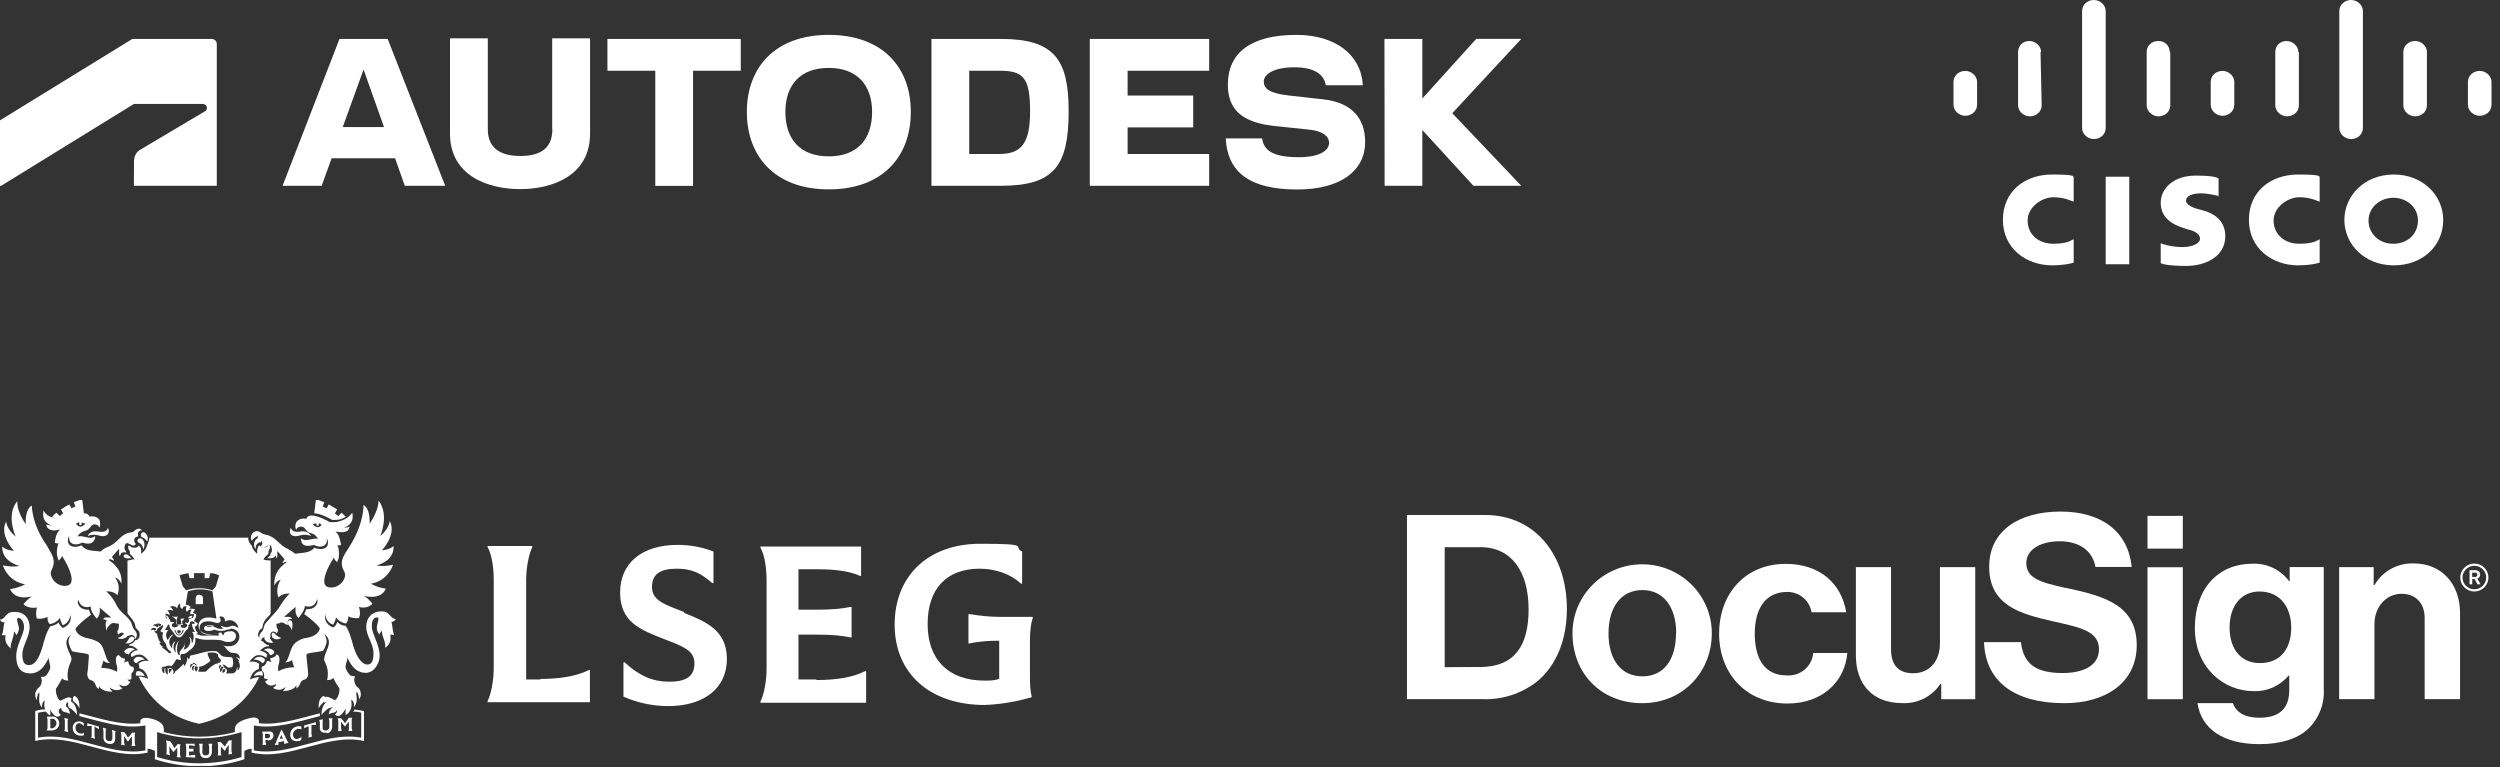
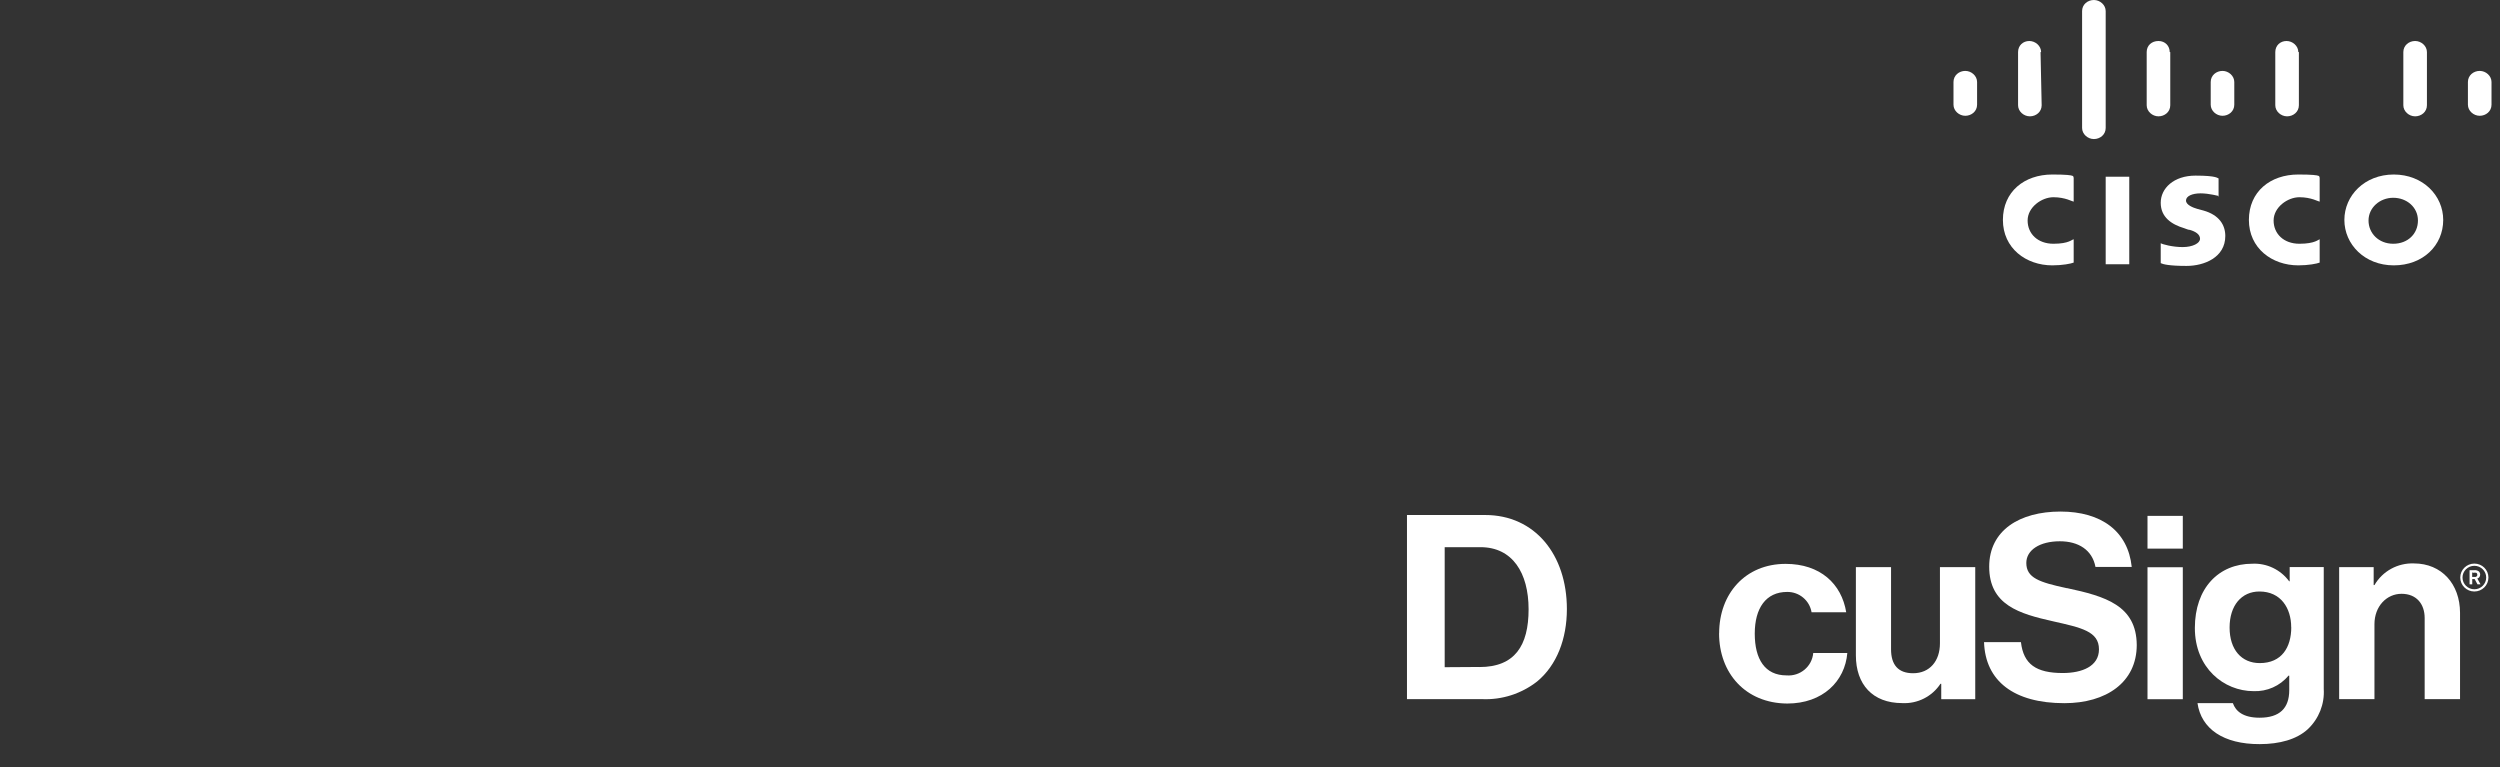
<svg xmlns="http://www.w3.org/2000/svg" width="215" height="66" viewBox="0 0 215 66" fill="none">
  <rect x="0" y="0" width="215" height="66" fill="#333333" stroke="none" />
  <g clip-path="url(#clip0_4964_662)">
-     <path d="M71.272 3C66.632 3 64.229 5.825 64.229 9.629C64.229 13.433 66.632 16.286 71.272 16.286C75.926 16.286 78.329 13.447 78.329 9.629C78.339 5.825 75.926 3 71.272 3ZM111.492 3C107.567 3 105.595 4.543 105.595 7.278C105.595 9.501 106.905 10.545 109.611 10.835L112.624 11.153C113.771 11.281 114.299 11.718 114.299 12.288C114.299 12.934 113.531 13.518 111.684 13.518C109.549 13.518 108.685 12.982 108.541 11.903H105.413C105.557 14.81 107.467 16.296 111.569 16.296C115.311 16.296 117.403 14.667 117.403 12.222C117.403 10.09 116.165 8.807 113.819 8.546L110.854 8.214C109.122 8.024 108.685 7.597 108.685 7.017C108.685 6.371 109.573 5.787 111.315 5.787C113.056 5.787 113.862 6.405 114.02 7.331H117.206C117.048 4.657 114.788 3 111.487 3L111.492 3ZM38.699 3.299V11.481C38.699 15.128 41.986 16.263 44.74 16.263C47.494 16.263 50.747 15.123 50.747 11.481V3.299H47.489V11.111H47.503C47.503 12.754 46.486 13.414 44.745 13.414C43.003 13.414 41.952 12.72 41.952 11.111V3.299H38.694H38.699ZM11.385 3.347L0 10.351V15.978H0.101L11.52 8.94H17.445C17.627 8.94 17.795 9.083 17.795 9.287C17.795 9.453 17.718 9.52 17.627 9.572L12.019 12.901C11.654 13.119 11.524 13.546 11.524 13.874L11.515 15.978H18.644V3.784C18.644 3.551 18.462 3.347 18.189 3.347H11.39H11.385ZM29.195 3.347L24.301 15.978H27.664L28.518 13.613H33.978L34.813 15.978H38.287L33.34 3.347H29.195ZM52.239 3.347V6.082H56.355V15.982H59.603V6.082H63.706V3.347H52.244H52.239ZM80.105 3.347V15.978H86.068C90.641 15.978 91.903 14.292 91.903 9.567C91.903 5.132 90.693 3.347 86.068 3.347H80.105ZM93.721 3.347V15.978H103.988V13.243H96.974V10.954H102.616V8.214H96.974V6.082H103.988V3.347H93.721ZM119.063 3.347L119.077 15.978H122.321V11.182L126.716 15.978H130.832L124.897 9.738L130.832 3.342H126.96L122.321 8.47V3.347H119.063ZM71.272 5.84C73.7 5.84 75 7.307 75 9.629C75.004 12.003 73.7 13.447 71.272 13.447C68.844 13.447 67.544 11.994 67.544 9.629C67.544 7.264 68.868 5.84 71.272 5.84ZM31.267 5.977L33.023 10.925H29.478L31.267 5.977ZM83.353 6.082H85.939C87.978 6.082 88.587 6.633 88.587 9.567C88.587 12.25 87.901 13.243 85.939 13.243H83.353V6.082Z" fill="white" />
-   </g>
+     </g>
  <g clip-path="url(#clip1_4964_662)">
    <path d="M121 44.291H127.729C131.996 44.291 134.752 47.7 134.752 52.379C134.752 54.953 133.877 57.212 132.196 58.604C130.853 59.656 129.172 60.2 127.46 60.126H121V44.291ZM127.235 57.366C130.272 57.366 131.459 55.528 131.459 52.397C131.459 49.266 130.072 47.057 127.323 47.057H124.243V57.379L127.235 57.36V57.366Z" fill="white" />
-     <path d="M135.233 54.464C135.233 51.184 137.913 48.53 141.224 48.53C144.536 48.53 147.216 51.184 147.216 54.464C147.216 57.744 144.78 60.473 141.224 60.473C137.669 60.473 135.233 57.88 135.233 54.464ZM144.155 54.464C144.155 52.255 143.099 50.745 141.243 50.745C139.388 50.745 138.332 52.255 138.332 54.464C138.332 56.673 139.363 58.165 141.243 58.165C143.124 58.165 144.136 56.686 144.136 54.464H144.155Z" fill="white" />
    <path d="M147.847 54.464C147.847 51.073 150.084 48.493 153.564 48.493C156.532 48.493 158.375 50.2 158.775 52.657H155.795C155.626 51.636 154.732 50.894 153.695 50.906C151.865 50.906 150.909 52.304 150.909 54.495C150.909 56.686 151.783 58.084 153.639 58.084C154.814 58.177 155.838 57.317 155.938 56.16H158.869C158.669 58.579 156.769 60.504 153.702 60.504C150.103 60.479 147.841 57.88 147.841 54.47L147.847 54.464Z" fill="white" />
    <path d="M166.947 60.132V58.808H166.878C166.16 59.903 164.904 60.535 163.592 60.467C161.037 60.467 159.606 58.851 159.606 56.364V48.771H162.63V55.838C162.63 57.168 163.236 57.898 164.529 57.898C165.96 57.898 166.835 56.84 166.835 55.33V48.771H169.871V60.132H166.947Z" fill="white" />
    <path d="M184.685 44.365H187.721V47.181H184.685V44.365ZM184.685 48.783H187.721V60.132H184.685V48.783Z" fill="white" />
    <path d="M188.99 60.467H192.026C192.27 61.172 192.92 61.723 194.325 61.723C196.05 61.723 196.875 60.906 196.875 59.353V58.109H196.806C196.075 58.994 194.963 59.483 193.813 59.439C191.258 59.439 188.758 57.447 188.758 54.012C188.758 50.578 190.802 48.48 193.694 48.48C194.938 48.418 196.131 48.988 196.868 49.99H196.912V48.765H199.842V59.254C199.923 60.547 199.424 61.809 198.474 62.707C197.518 63.592 196.037 63.994 194.338 63.994C191.214 64.006 189.296 62.676 188.983 60.46L188.99 60.467ZM197.043 53.95C197.043 52.292 196.144 50.869 194.313 50.869C192.77 50.869 191.745 52.069 191.745 53.969C191.745 55.869 192.77 57.026 194.338 57.026C196.237 57.026 197.049 55.658 197.049 53.944L197.043 53.95Z" fill="white" />
    <path d="M204.135 50.318H204.203C204.897 49.117 206.209 48.4 207.602 48.455C209.976 48.455 211.563 50.225 211.563 52.707V60.126H208.521V53.152C208.521 51.933 207.808 51.067 206.534 51.067C205.259 51.067 204.203 52.131 204.203 53.684V60.126H201.167V48.771H204.135V50.324V50.318Z" fill="white" />
    <path d="M177.75 50.584C175.382 50.077 174.263 49.699 174.263 48.412C174.263 47.311 175.407 46.55 177.15 46.55C178.743 46.55 179.936 47.292 180.211 48.759H183.329C183.01 45.683 180.711 43.994 177.2 43.994C173.689 43.994 171.071 45.609 171.071 48.734C171.071 52.044 173.689 52.787 176.556 53.431C178.993 53.981 180.511 54.291 180.511 55.844C180.511 57.304 179.055 57.88 177.4 57.88C175.119 57.88 174.02 57.131 173.801 55.225H170.627C170.74 58.573 173.201 60.473 177.537 60.473C181.136 60.473 183.76 58.678 183.76 55.467C183.735 52.063 181.049 51.283 177.762 50.578L177.75 50.584Z" fill="white" />
    <path d="M212.794 50.869C212.126 50.869 211.582 50.33 211.582 49.668C211.582 49.006 212.126 48.468 212.794 48.468C213.463 48.468 214.006 49.006 214.006 49.668C214.006 50.33 213.463 50.869 212.794 50.869ZM212.794 48.66C212.232 48.66 211.776 49.111 211.776 49.668C211.776 50.225 212.232 50.677 212.794 50.677C213.356 50.677 213.813 50.225 213.813 49.668C213.813 49.111 213.356 48.66 212.794 48.66Z" fill="white" />
    <path d="M212.382 49.037H212.769C212.907 49.019 213.038 49.049 213.157 49.124C213.25 49.198 213.3 49.309 213.294 49.421C213.294 49.575 213.2 49.712 213.05 49.755L213.325 50.25H213.063L212.819 49.798H212.613V50.25H212.382V49.031V49.037ZM212.607 49.235V49.619H212.838C212.944 49.631 213.038 49.557 213.05 49.452C213.05 49.446 213.05 49.433 213.05 49.427C213.05 49.359 213.019 49.291 212.957 49.26C212.875 49.241 212.794 49.241 212.713 49.26L212.607 49.229V49.235Z" fill="white" />
  </g>
  <g clip-path="url(#clip2_4964_662)">
-     <path d="M88.576 54.958V58.103C88.576 58.675 88.576 59.294 88.721 59.866V59.961C87.422 60.342 86.028 60.58 84.681 60.628C79.969 60.628 76.939 57.912 76.939 53.72C76.939 49.527 79.825 46.764 84.297 46.764C88.769 46.764 87.038 47.002 87.903 47.431V50.194H87.807C86.942 49.384 85.643 48.908 84.249 48.908C81.412 48.908 79.776 50.623 79.776 53.672C79.776 56.721 81.556 58.532 84.681 58.532C85.114 58.532 85.499 58.532 85.932 58.389V55.101C85.066 55.101 84.201 55.149 83.383 55.34H83.287V52.814H83.383C84.249 52.957 85.162 53.053 86.076 53.053H88.817V53.148C88.673 53.529 88.576 54.244 88.576 55.054V54.958ZM70.207 58.436H68.668V54.577H70.207C71.65 54.577 72.419 54.672 73.141 54.816H73.237V52.195H73.141C72.419 52.338 71.65 52.433 70.207 52.433H68.668V48.955H70.255C71.938 48.955 73.141 49.146 73.958 49.527H74.054V47.002H65.398V47.097C65.735 47.669 65.927 48.765 65.927 49.956V57.483C65.927 58.627 65.687 59.77 65.398 60.342V60.437H74.487V57.722H74.391C73.381 58.246 71.938 58.484 70.207 58.484V58.436ZM58.811 52.624C57.079 51.957 56.07 51.623 56.07 50.48C56.07 49.336 56.839 48.908 58.185 48.908C59.532 48.908 60.253 49.289 61.263 50.146H61.359V47.431C60.397 47.05 59.34 46.859 58.282 46.859C55.204 46.859 53.329 48.431 53.329 50.956C53.329 53.481 55.06 54.148 56.983 54.911C58.714 55.578 59.724 55.911 59.724 57.055C59.724 58.198 58.955 58.627 57.56 58.627C56.166 58.627 55.012 58.151 53.713 56.959H53.617V59.913C54.819 60.437 56.118 60.723 57.464 60.723C60.59 60.723 62.513 59.151 62.513 56.674C62.513 54.244 60.782 53.481 58.859 52.719L58.811 52.624ZM46.5 58.436H45.25V49.908C45.25 48.765 45.49 47.621 45.779 47.05V46.954H41.932V47.05C42.269 47.621 42.461 48.717 42.461 49.908V57.436C42.461 58.579 42.221 59.723 41.932 60.294V60.39H50.732V57.626H50.636C49.578 58.151 48.183 58.389 46.452 58.389L46.5 58.436ZM3.991 62.82H4.424C4.809 62.82 5.097 62.581 5.097 62.2C5.097 61.914 4.857 61.629 4.568 61.629C4.376 61.629 4.232 61.629 4.039 61.629C4.039 61.724 4.087 61.819 4.087 61.867V62.534C4.087 62.629 4.087 62.677 4.039 62.772L3.991 62.82ZM4.28 61.819C4.376 61.819 4.424 61.819 4.52 61.819C4.713 61.819 4.857 62.01 4.857 62.2C4.857 62.391 4.713 62.581 4.52 62.629C4.52 62.629 4.52 62.629 4.472 62.629H4.328V61.819H4.28ZM5.867 61.819C5.77 61.819 5.626 61.772 5.53 61.724C5.53 61.819 5.578 61.914 5.578 61.962V62.629C5.578 62.724 5.578 62.772 5.53 62.867C5.626 62.915 5.77 62.915 5.867 62.962C5.867 62.867 5.819 62.772 5.819 62.724V62.057C5.819 61.962 5.819 61.914 5.867 61.819ZM6.925 62.248C7.021 62.248 7.117 62.343 7.213 62.438V62.2C7.165 62.153 7.069 62.105 6.973 62.057C6.588 61.962 6.251 62.2 6.251 62.581C6.251 62.915 6.444 63.201 6.78 63.248C6.925 63.296 7.069 63.248 7.213 63.248V63.01C7.117 63.105 6.973 63.105 6.828 63.058C6.636 63.01 6.492 62.82 6.492 62.581C6.492 62.295 6.684 62.153 6.925 62.2V62.248ZM8.223 62.581C8.319 62.581 8.415 62.629 8.511 62.724V62.486C8.175 62.391 7.838 62.295 7.502 62.2V62.438C7.598 62.438 7.694 62.438 7.79 62.438H7.886V63.201C7.886 63.296 7.886 63.344 7.838 63.439L8.175 63.534C8.175 63.439 8.127 63.344 8.127 63.248V62.486H8.223V62.581ZM9.185 62.677C9.088 62.677 8.944 62.581 8.848 62.581C8.848 62.677 8.896 62.772 8.896 62.867V63.439C8.896 63.677 9.04 63.915 9.329 63.963C9.666 64.058 9.906 63.868 9.906 63.534V63.105C9.906 63.01 9.906 62.962 9.954 62.867C9.858 62.867 9.762 62.82 9.617 62.772C9.617 62.867 9.666 62.962 9.666 63.01V63.487C9.666 63.677 9.569 63.773 9.329 63.725C9.185 63.725 9.088 63.582 9.088 63.439V62.915C9.088 62.82 9.088 62.772 9.137 62.677H9.185ZM10.387 64.058C10.483 64.058 10.627 64.058 10.723 64.106C10.723 64.011 10.675 63.915 10.675 63.868V63.296C10.771 63.439 10.868 63.63 11.012 63.773C11.108 63.63 11.204 63.487 11.349 63.344V63.915C11.349 64.011 11.349 64.058 11.3 64.154H11.637C11.637 64.058 11.589 63.963 11.589 63.915V63.248C11.589 63.153 11.589 63.105 11.637 63.01C11.541 63.01 11.445 63.01 11.349 63.01C11.252 63.153 11.156 63.296 11.012 63.439C10.916 63.296 10.82 63.105 10.675 62.962C10.579 62.962 10.483 62.962 10.387 62.962C10.387 63.058 10.435 63.153 10.435 63.201V63.868C10.435 63.963 10.435 64.011 10.387 64.106V64.058ZM23.034 63.677C23.322 63.677 23.515 63.487 23.515 63.248C23.515 63.01 23.37 62.867 23.034 62.915H22.553C22.553 63.01 22.601 63.105 22.601 63.153V63.82C22.601 63.915 22.601 63.963 22.553 64.058C22.649 64.058 22.793 64.058 22.89 64.058C22.89 63.963 22.841 63.868 22.841 63.82V63.63H23.034V63.677ZM22.793 63.105H22.986C23.13 63.105 23.226 63.153 23.226 63.296C23.226 63.439 23.13 63.487 23.034 63.487H22.793V63.105ZM24.428 63.963C24.573 63.963 24.669 63.915 24.813 63.868C24.765 63.773 24.669 63.725 24.669 63.63C24.524 63.344 24.38 63.058 24.236 62.772H24.188C24.044 63.105 23.899 63.439 23.755 63.773C23.755 63.868 23.659 63.963 23.611 64.058C23.707 64.058 23.851 64.058 23.947 64.058C23.947 63.963 23.947 63.868 23.947 63.82C24.092 63.82 24.284 63.773 24.428 63.725C24.428 63.82 24.428 63.868 24.428 63.963ZM24.044 63.582L24.188 63.201L24.332 63.534H23.995L24.044 63.582ZM25.534 62.677C25.678 62.677 25.823 62.677 25.919 62.724V62.486C25.775 62.438 25.63 62.438 25.486 62.486C25.15 62.581 24.957 62.867 24.957 63.201C24.957 63.582 25.246 63.82 25.678 63.725C25.775 63.725 25.871 63.677 25.919 63.582V63.344C25.871 63.439 25.727 63.487 25.63 63.534C25.39 63.63 25.198 63.439 25.198 63.153C25.198 62.962 25.342 62.772 25.534 62.724V62.677ZM26.881 62.343C26.977 62.343 27.073 62.343 27.169 62.343V62.105C26.833 62.2 26.496 62.295 26.159 62.391V62.629C26.256 62.581 26.352 62.534 26.448 62.486H26.544V63.201C26.544 63.296 26.544 63.391 26.496 63.439L26.833 63.344C26.833 63.248 26.785 63.201 26.785 63.105V62.343H26.881ZM28.131 63.058C28.371 63.058 28.564 62.772 28.564 62.534V62.01C28.564 61.914 28.564 61.819 28.612 61.772C28.516 61.772 28.371 61.772 28.275 61.772C28.275 61.867 28.323 61.914 28.323 62.01V62.534C28.323 62.677 28.227 62.772 28.083 62.82C27.89 62.82 27.746 62.82 27.746 62.581V62.105C27.746 62.01 27.746 61.914 27.794 61.867L27.458 61.914C27.458 62.01 27.506 62.057 27.506 62.153V62.629C27.506 62.915 27.746 63.058 28.083 63.01L28.131 63.058ZM29.045 62.867C29.141 62.867 29.237 62.867 29.381 62.867C29.381 62.772 29.333 62.677 29.333 62.629V62.057C29.429 62.2 29.526 62.343 29.67 62.486C29.766 62.343 29.862 62.2 30.006 62.057V62.629C30.006 62.724 30.006 62.772 29.958 62.867H30.295C30.295 62.772 30.247 62.677 30.247 62.629V61.962C30.247 61.867 30.247 61.819 30.295 61.724C30.199 61.724 30.102 61.724 30.006 61.724C29.91 61.867 29.814 62.01 29.67 62.2C29.574 62.057 29.477 61.914 29.333 61.772C29.237 61.772 29.141 61.772 29.045 61.772C29.045 61.867 29.093 61.914 29.093 62.01V62.677C29.093 62.772 29.093 62.867 29.045 62.915V62.867ZM14.955 64.249C14.859 64.058 14.763 63.915 14.618 63.725C14.522 63.725 14.426 63.725 14.282 63.677C14.282 63.773 14.33 63.868 14.33 63.963V64.63C14.33 64.725 14.33 64.773 14.282 64.868C14.378 64.868 14.474 64.916 14.618 64.964C14.618 64.868 14.57 64.773 14.57 64.725V64.154C14.667 64.344 14.763 64.487 14.907 64.678L15.244 64.297V64.868C15.244 64.964 15.244 65.011 15.195 65.106C15.292 65.106 15.436 65.154 15.532 65.154C15.532 65.059 15.484 64.964 15.484 64.916V64.249C15.484 64.154 15.484 64.106 15.532 64.011C15.436 64.011 15.34 64.011 15.292 63.963C15.195 64.106 15.099 64.249 14.955 64.344V64.249ZM16.446 64.964H16.253V64.63H16.398C16.494 64.63 16.542 64.63 16.638 64.63V64.392C16.542 64.392 16.494 64.392 16.398 64.392H16.253V64.106H16.446C16.542 64.106 16.638 64.106 16.734 64.201V63.963C16.494 63.963 16.205 63.963 15.965 63.963C15.965 64.058 16.013 64.154 16.013 64.201V64.868C16.013 64.964 16.013 65.011 15.965 65.106C16.253 65.106 16.494 65.154 16.782 65.154V64.916C16.686 64.916 16.542 64.964 16.446 64.916V64.964ZM17.215 64.773C17.215 65.059 17.407 65.202 17.696 65.202C17.985 65.202 18.177 65.011 18.225 64.725V64.201C18.225 64.106 18.225 64.058 18.273 63.963C18.177 63.963 18.033 63.963 17.936 63.963C17.936 64.058 17.985 64.154 17.985 64.201V64.725C17.985 64.868 17.888 64.964 17.696 64.964C17.504 64.964 17.407 64.868 17.407 64.725V64.201C17.407 64.106 17.407 64.058 17.456 63.963C17.359 63.963 17.215 63.963 17.119 63.963C17.119 64.058 17.167 64.154 17.167 64.201V64.725L17.215 64.773ZM19.043 65.011C19.043 64.964 18.994 64.868 18.994 64.773V64.201L19.331 64.582C19.427 64.392 19.523 64.249 19.668 64.058V64.63C19.668 64.725 19.668 64.821 19.619 64.868C19.716 64.868 19.86 64.868 19.956 64.821C19.956 64.725 19.908 64.678 19.908 64.582V63.915C19.908 63.82 19.908 63.725 19.956 63.677H19.668L19.331 64.201L18.994 63.82C18.898 63.82 18.802 63.82 18.706 63.82C18.706 63.915 18.754 64.011 18.754 64.058V64.725C18.754 64.821 18.754 64.868 18.706 64.964C18.802 64.964 18.946 64.964 19.043 64.964V65.011ZM30.343 61.2C30.583 61.2 30.824 61.2 31.064 61.295V63.439C27.987 62.867 24.909 65.106 21.832 64.535V62.391C23.707 62.724 25.63 62.057 27.506 61.581C27.506 61.486 27.506 61.438 27.506 61.343C25.775 61.772 23.995 62.391 22.264 62.2V62.01C22.264 61.772 21.976 61.581 21.255 61.819C20.726 61.962 20.197 62.248 20.197 62.677V62.962C18.177 63.487 16.061 63.487 14.089 62.962V62.677C14.089 62.248 13.609 61.962 13.08 61.819C12.358 61.629 12.07 61.819 12.07 62.01V62.2C10.339 62.391 8.56 61.772 6.828 61.343C6.828 61.438 6.828 61.486 6.828 61.581C8.704 62.057 10.627 62.724 12.503 62.391V64.535C9.425 65.106 6.348 62.867 3.27 63.439V61.295C3.51 61.247 3.751 61.2 3.991 61.2C3.943 61.152 3.895 61.057 3.847 61.009C3.558 61.009 3.318 61.057 3.029 61.152V63.725C6.251 62.962 9.473 65.44 12.695 64.725V64.392C12.935 64.392 13.128 64.487 13.32 64.582V65.297C15.821 66.107 18.514 66.107 21.014 65.297V64.582C21.206 64.487 21.399 64.392 21.639 64.392V64.725C24.861 65.488 28.083 63.01 31.305 63.725V61.152C31.016 61.104 30.776 61.057 30.487 61.009C30.487 61.104 30.391 61.152 30.343 61.247V61.2ZM20.774 65.106C18.417 65.821 15.869 65.821 13.512 65.106V62.962C15.869 63.677 18.417 63.677 20.774 62.962V65.106ZM29.766 44.477C29.622 44.334 29.526 44.239 29.381 44.096L29.093 44.382C28.997 44.286 28.9 44.239 28.804 44.143L28.997 43.81C28.756 43.667 28.516 43.524 28.275 43.381L28.083 43.714C27.987 43.667 27.89 43.619 27.746 43.572L27.89 43.19C27.65 43.095 27.41 43 27.169 42.952L27.025 44.143C27.554 44.143 28.419 44.62 28.564 44.715C29.093 44.715 29.285 44.715 29.766 44.429V44.477ZM23.178 54.816C23.082 54.72 22.938 54.672 22.841 54.72C22.505 54.958 23.082 55.435 23.515 55.244C23.37 55.149 23.226 54.958 23.178 54.768V54.816ZM22.505 57.007C22.601 57.102 22.745 56.912 22.793 56.769C22.793 56.674 22.697 56.626 22.697 56.626C22.601 56.531 22.457 56.483 22.312 56.483C22.12 56.483 21.928 56.578 21.832 56.721C22.072 56.721 22.36 56.816 22.553 57.007H22.505ZM22.553 58.103H22.601C22.601 57.96 22.601 57.722 22.457 57.722C22.168 57.722 21.928 57.912 21.832 58.151C22.072 58.055 22.312 58.055 22.553 58.103ZM23.563 56.15C23.611 56.102 23.563 56.007 23.563 56.007C23.466 55.864 23.274 55.768 23.082 55.768C22.938 55.768 22.793 55.816 22.697 55.911C22.938 55.959 23.13 56.102 23.226 56.34C23.226 56.34 23.226 56.34 23.274 56.34C23.37 56.34 23.466 56.245 23.563 56.197V56.15ZM27.65 61.486C27.794 61.295 28.131 60.962 28.275 60.914C28.419 60.866 28.516 60.247 28.275 60.294C27.602 60.485 27.65 61.486 27.65 61.486ZM28.275 61.438C28.419 61.343 28.564 61.295 28.708 61.295C29.141 61.152 29.093 60.676 28.66 60.819C28.419 60.914 28.275 61.2 28.275 61.486V61.438ZM27.89 60.342C28.035 60.294 27.987 59.77 27.794 59.866C27.314 60.104 27.41 60.914 27.41 60.914C27.506 60.676 27.698 60.485 27.89 60.342ZM24.861 53.815C25.15 54.053 25.053 54.387 25.102 54.148C25.102 54.148 25.246 53.529 25.053 53.386C24.813 53.196 24.621 53.577 24.861 53.815ZM23.37 54.768C23.563 55.006 23.899 55.054 24.188 54.863C23.995 54.816 23.803 54.672 23.659 54.53C23.563 54.387 23.466 54.387 23.418 54.434C23.322 54.482 23.37 54.72 23.418 54.768H23.37ZM25.823 45.715C25.102 45.858 25.005 45.382 25.005 45.382C25.005 45.382 24.717 46.001 25.294 46.097C25.678 46.192 26.063 45.811 26.736 46.097C26.736 46.097 26.544 45.573 25.823 45.715ZM23.274 54.768C23.13 54.339 23.563 54.148 23.803 54.482C23.851 54.387 23.899 54.291 23.899 54.196C23.899 54.148 23.899 54.053 23.803 54.005C23.803 53.767 23.707 53.72 23.803 53.624H23.995C24.044 53.529 24.284 53.481 24.476 53.624C24.621 53.72 24.669 53.767 24.765 53.72C24.669 53.434 24.813 53.148 25.102 53.243C25.102 53.196 25.102 53.1 24.861 53.053C24.861 53.053 24.476 53.053 24.428 53.053C24.428 53.053 25.294 52.29 25.438 52.195C25.438 52.195 25.294 52.814 25.678 53.148C25.678 53.148 26.063 52.672 26.159 52.386C26.256 52.1 26.207 52.1 26.207 52.1C26.256 52.147 27.073 52.386 27.265 51.528C27.41 51.766 27.217 52.433 26.352 52.386C26.304 52.529 26.207 52.672 26.159 52.814C26.736 53.196 27.458 53.863 27.506 54.053C27.506 54.053 27.458 54.672 26.352 54.863C26.111 54.863 25.63 55.054 25.342 55.34C24.909 55.768 24.861 56.769 24.524 56.959C24.524 56.959 24.765 57.007 25.102 56.769L25.294 57.388C24.813 57.388 24.38 57.483 23.947 57.722C23.899 57.579 23.899 57.388 23.947 57.198C24.044 56.959 24.14 56.292 23.755 56.292C23.755 56.435 23.418 56.626 23.274 56.578C23.274 56.578 23.178 56.721 23.37 56.959C23.37 56.959 23.13 56.816 22.938 56.864C22.938 57.007 22.745 57.341 22.553 57.293C22.553 57.293 22.409 57.483 22.601 57.769C22.649 57.769 22.697 57.865 22.697 57.912C22.697 58.008 22.745 58.151 22.697 58.294C22.697 58.294 22.793 58.436 23.034 58.389C23.034 58.484 22.89 58.579 22.793 58.579C22.793 58.579 23.034 59.246 23.755 58.818C23.755 58.961 23.611 59.103 23.466 59.151C23.803 59.389 24.284 59.389 24.573 59.056C24.524 59.199 24.428 59.342 24.332 59.437C24.332 59.437 25.294 59.437 25.486 58.913C25.486 59.008 25.486 59.103 25.486 59.199C25.63 59.103 25.727 59.008 25.775 58.865C25.871 58.579 26.015 58.484 26.207 58.436C26.4 58.389 26.544 58.103 26.496 57.912C26.496 57.674 26.352 56.578 26.352 56.34C26.352 56.102 27.121 56.15 27.794 55.959C27.939 55.721 28.035 55.483 28.083 55.244C28.131 54.911 27.89 54.53 27.89 54.53C28.516 55.006 28.275 55.53 28.035 56.102C27.939 56.34 27.842 56.626 27.89 56.816C28.179 57.341 28.275 57.912 28.131 58.484C28.323 58.484 28.516 58.484 28.66 58.294C28.804 58.627 28.997 58.913 29.189 59.199C29.237 59.675 28.948 60.247 28.756 60.199C28.564 60.104 28.131 59.77 27.842 60.009C27.89 60.152 27.939 60.294 27.89 60.437C27.939 60.437 28.035 60.39 28.131 60.342C28.371 60.342 28.419 60.676 28.323 60.914C28.419 60.866 28.516 60.819 28.66 60.819C28.997 60.819 29.141 61.2 28.804 61.438C28.9 61.533 28.997 61.581 29.093 61.581C29.333 61.581 29.67 61.104 29.718 60.914C29.718 61.104 29.718 61.295 29.718 61.486C29.718 61.486 30.391 61.247 30.199 60.199C30.199 60.199 30.487 60.199 30.439 60.819C30.583 60.628 30.68 60.39 30.68 60.152C30.68 59.77 30.583 59.723 30.68 59.484C30.824 59.675 30.872 59.913 30.872 60.152C31.016 59.961 31.064 59.77 31.016 59.58C31.016 59.389 30.872 59.151 30.68 59.056C30.487 58.818 30.391 58.436 30.535 58.151C30.391 58.151 30.295 58.151 30.151 58.103C30.006 58.008 29.718 57.579 29.718 57.341C29.718 57.102 29.91 56.769 29.862 56.531C30.247 57.388 30.728 57.865 31.449 57.865C32.17 57.865 32.651 57.055 32.651 56.388C32.651 55.435 31.978 54.53 31.978 53.863C31.978 53.196 32.218 53.1 32.459 53.1C32.699 53.1 32.363 53.72 32.411 54.053C32.411 54.244 32.507 54.434 32.651 54.577C32.651 54.434 32.747 54.339 32.843 54.244C32.843 54.816 33.18 55.101 33.132 55.721C33.469 55.435 33.661 55.197 33.565 54.577C33.661 54.577 33.757 54.625 33.901 54.577C33.757 54.387 33.757 53.72 33.661 53.481C33.805 53.481 33.95 53.386 34.046 53.243C33.469 53.148 33.565 52.576 32.795 52.576C32.026 52.576 31.497 53.1 31.497 53.91C31.497 54.72 32.122 55.34 32.122 56.197C32.122 57.055 31.834 57.15 31.545 57.15C31.257 57.15 30.728 56.721 30.391 55.578C30.247 55.054 30.054 54.291 29.718 53.815C29.429 53.815 29.189 53.672 28.997 53.481C28.948 53.672 28.852 53.863 28.66 53.958C28.66 53.958 27.794 53.72 27.987 52.814C27.987 52.814 27.987 53.529 28.66 53.72C28.756 53.529 28.852 53.339 28.9 53.1C29.093 53.386 29.429 53.577 29.766 53.624C29.91 53.434 29.958 53.196 29.958 53.005C30.247 53.148 30.535 53.196 30.872 53.148C30.872 53.148 31.064 52.814 30.872 52.195C31.305 52.338 31.834 52.195 32.026 51.909C31.834 51.671 31.593 51.433 31.305 51.242C31.305 51.242 32.747 51.671 33.18 50.623C32.747 50.575 32.315 50.432 31.882 50.194C31.882 50.194 33.228 50.099 33.805 48.574C33.324 48.669 32.843 48.717 32.363 48.622C32.363 48.622 33.901 48.336 33.853 46.954C33.853 46.954 33.613 47.24 32.843 47.335C32.843 47.335 34.142 45.954 33.517 44.81C33.517 44.81 33.469 45.477 32.699 46.097C32.699 46.097 33.517 44.286 32.555 43.047C32.555 43.762 32.122 44.524 31.786 45.048C31.786 45.048 31.882 43.762 31.257 43.429C31.257 43.429 31.353 44.953 30.055 47.002C29.477 47.907 29.141 48.336 29.622 49.194C29.862 49.622 29.333 50.528 28.468 50.528C27.025 50.528 28.708 47.955 28.708 47.955C28.756 48.098 28.852 48.241 28.997 48.336C29.141 48.05 29.189 47.717 29.141 47.383C29.141 47.192 29.093 47.05 28.997 46.907C29.093 46.907 29.237 46.907 29.333 46.859C29.333 46.859 29.237 46.287 29.093 46.001C29.045 45.906 28.948 45.811 28.852 45.715C28.997 45.715 29.67 45.906 29.958 45.573C30.006 45.477 30.055 45.382 30.055 45.287C30.055 45.287 29.91 45.382 29.574 45.382C29.574 45.382 30.535 45.144 30.295 44.096C30.102 44.334 29.91 44.524 29.622 44.667C29.093 44.906 28.948 44.906 28.371 44.906C28.131 44.763 27.314 44.334 26.785 44.334C26.785 44.334 26.4 44.334 26.352 44.62C26.352 44.62 25.775 44.477 25.486 44.906C25.39 45.096 25.342 45.334 25.486 45.573C25.486 45.334 25.967 45.144 26.207 45.43C26.544 45.954 26.736 45.763 27.073 46.001C27.169 46.097 27.265 46.192 27.362 46.335C27.025 46.24 26.448 46.525 26.159 46.43C26.063 46.43 25.967 46.335 25.871 46.287C25.871 46.525 25.967 46.811 26.207 46.907C26.4 46.954 26.592 46.954 26.785 46.907C26.881 46.907 26.977 46.859 26.977 46.859C27.362 47.05 27.794 47.097 28.035 46.764C28.131 46.621 28.131 46.43 28.083 46.287C28.083 46.287 28.275 46.478 28.179 46.859C28.131 47.097 27.794 47.288 27.362 47.192C27.217 47.192 27.121 47.145 27.025 47.097C26.688 47.574 26.015 47.526 25.39 47.621C25.198 47.478 25.005 47.335 24.813 47.24C23.947 46.859 23.755 46.192 22.938 46.001C22.649 45.954 22.601 45.906 22.505 45.858C22.312 45.715 22.12 45.62 21.928 45.715C21.928 45.715 21.832 45.763 21.832 45.811C22.024 45.811 22.168 46.001 22.168 46.192C22.168 46.192 22.168 46.192 22.168 46.24V46.335C22.36 46.335 22.505 46.478 22.553 46.668C22.553 46.811 22.553 46.907 22.409 46.954C22.409 47.002 22.505 47.05 22.601 47.097C22.793 47.145 22.938 46.859 23.226 46.907C23.226 46.907 23.322 46.907 23.322 47.002C23.322 47.002 23.466 47.335 23.322 47.526C23.274 47.574 23.226 47.669 23.226 47.717C23.563 47.621 23.755 47.764 23.755 48.002C23.803 48.002 23.851 47.859 23.851 47.812C23.851 47.764 23.851 47.478 23.851 47.383C23.947 47.478 24.236 47.812 24.476 48.098C24.428 48.193 24.332 48.288 24.284 48.431C24.38 48.383 24.524 48.336 24.621 48.288V48.383C23.37 49.194 23.611 50.385 23.611 50.385C23.659 50.146 23.899 49.908 24.14 49.861C23.851 50.289 23.755 50.861 23.947 51.385C23.947 51.385 24.236 51.004 24.909 51.052C24.573 51.385 24.332 51.719 24.092 52.1C23.803 52.624 23.322 53.005 23.274 53.1C23.226 53.196 22.841 53.529 22.745 53.767C22.601 54.244 22.649 54.196 22.457 54.387C22.312 54.53 22.264 54.768 22.312 54.958C22.312 55.054 22.409 55.101 22.457 55.149C22.457 54.958 22.553 54.816 22.745 54.816C22.745 54.816 22.841 54.816 22.89 54.816C22.986 54.816 23.034 54.863 23.082 54.911L23.274 54.768ZM27.698 45.096C27.265 45.668 26.881 45.048 26.881 45.048C27.073 45.048 27.073 45.048 27.217 45.001C27.217 45.048 27.217 45.144 27.217 45.191C27.217 45.239 27.362 45.191 27.41 45.191C27.41 45.144 27.41 45.048 27.41 45.001C27.506 45.001 27.602 45.096 27.65 45.144L27.698 45.096ZM21.639 46.525C21.735 46.383 21.88 46.24 22.072 46.144C22.12 46.144 22.12 46.049 22.168 46.001C22.168 45.906 22.168 45.763 22.024 45.715C22.024 45.715 22.024 45.715 21.976 45.715C21.735 45.715 21.447 46.144 21.639 46.478V46.525ZM23.466 47.669C23.274 47.669 23.13 47.859 22.986 48.002C23.803 48.098 23.755 47.621 23.466 47.669ZM22.36 46.668C22.457 46.668 22.457 46.573 22.457 46.478C22.457 46.287 22.216 46.287 22.216 46.287C21.928 46.287 21.687 46.859 21.976 47.24C21.976 46.954 22.072 46.716 22.36 46.621V46.668ZM5.674 44.715C5.819 44.667 6.684 44.191 7.213 44.143L7.069 42.952C6.828 43 6.588 43.095 6.348 43.19L6.492 43.572C6.396 43.572 6.251 43.667 6.155 43.714L5.963 43.381C5.77 43.476 5.434 43.667 5.242 43.81L5.434 44.143C5.338 44.191 5.242 44.286 5.145 44.382L4.857 44.096C4.713 44.191 4.568 44.334 4.472 44.477C4.953 44.715 5.145 44.715 5.674 44.763V44.715ZM10.771 55.292C11.204 55.483 11.781 54.958 11.445 54.768C11.349 54.72 11.204 54.768 11.108 54.863C11.06 55.054 10.916 55.197 10.771 55.34V55.292ZM12.455 56.721C12.31 56.578 12.166 56.483 11.974 56.483C11.829 56.483 11.685 56.483 11.589 56.626C11.589 56.626 11.493 56.674 11.493 56.769C11.493 56.912 11.685 57.102 11.781 57.007C11.974 56.816 12.214 56.721 12.455 56.721ZM12.455 58.151C12.358 57.912 12.118 57.674 11.829 57.722C11.685 57.722 11.685 57.96 11.685 58.103C11.685 58.103 11.685 58.103 11.733 58.103C11.974 58.103 12.214 58.103 12.455 58.151ZM11.012 56.292H11.06C11.156 56.102 11.349 55.959 11.589 55.864C11.493 55.768 11.349 55.721 11.204 55.721C11.012 55.721 10.868 55.816 10.723 55.959C10.723 55.959 10.627 56.054 10.723 56.102C10.771 56.197 10.916 56.245 11.012 56.245V56.292ZM6.011 60.294C5.77 60.199 5.819 60.866 6.011 60.914C6.203 60.962 6.492 61.295 6.636 61.486C6.636 61.486 6.636 60.485 6.011 60.294ZM5.626 60.771C5.193 60.628 5.145 61.152 5.578 61.247C5.722 61.247 5.867 61.343 6.011 61.39C6.011 61.152 5.867 60.819 5.626 60.723V60.771ZM6.828 60.914C6.828 60.914 6.925 60.104 6.444 59.866C6.251 59.77 6.203 60.294 6.348 60.342C6.54 60.485 6.732 60.676 6.828 60.914ZM9.185 53.386C8.992 53.529 9.137 54.101 9.137 54.148C9.233 54.387 9.088 54.053 9.377 53.815C9.617 53.577 9.425 53.196 9.185 53.386ZM10.868 54.434C10.82 54.434 10.675 54.434 10.627 54.53C10.483 54.72 10.339 54.816 10.098 54.863C10.339 55.006 10.675 54.958 10.916 54.768C10.916 54.768 11.012 54.53 10.916 54.434H10.868ZM7.55 46.097C8.223 45.811 8.608 46.192 8.992 46.097C9.569 45.954 9.281 45.382 9.281 45.382C9.281 45.382 9.233 45.858 8.463 45.715C7.694 45.573 7.55 46.097 7.55 46.097ZM11.204 54.625C11.349 54.577 11.541 54.625 11.589 54.816C11.589 54.816 11.589 54.911 11.589 54.958C11.637 54.958 11.733 54.863 11.733 54.768C11.829 54.577 11.733 54.339 11.589 54.196C11.445 54.005 11.445 54.053 11.3 53.577C11.204 53.339 10.868 53.005 10.771 52.91C10.675 52.814 10.194 52.481 9.954 51.909C9.762 51.528 9.473 51.147 9.137 50.861C9.81 50.813 10.098 51.194 10.098 51.194C10.291 50.67 10.243 50.146 9.906 49.67C10.146 49.718 10.339 49.956 10.435 50.194C10.435 50.194 10.675 49.003 9.377 48.193V48.098C9.569 48.098 9.666 48.145 9.81 48.241C9.81 48.145 9.714 48.002 9.617 47.907C9.858 47.621 10.146 47.288 10.243 47.192C10.243 47.288 10.243 47.526 10.243 47.621C10.243 47.717 10.243 47.812 10.339 47.812C10.339 47.574 10.531 47.431 10.868 47.526C10.868 47.526 10.868 47.431 10.771 47.335C10.627 47.145 10.771 46.811 10.771 46.811C10.771 46.811 10.82 46.764 10.868 46.716C11.108 46.668 11.3 46.954 11.493 46.907C11.589 46.907 11.637 46.859 11.685 46.764C11.541 46.668 11.493 46.43 11.589 46.287C11.637 46.192 11.781 46.144 11.877 46.144C11.877 46.144 11.877 46.144 11.877 46.049C11.829 45.858 11.877 45.668 12.118 45.62C12.118 45.62 12.166 45.62 12.214 45.62C12.214 45.62 12.166 45.573 12.118 45.525C11.926 45.382 11.685 45.525 11.541 45.668C11.445 45.763 11.445 45.763 11.108 45.811C10.291 46.001 10.146 46.716 9.233 47.05C8.992 47.145 8.8 47.288 8.656 47.431C8.031 47.335 7.405 47.431 7.021 46.907C6.925 46.907 6.78 47.002 6.684 47.002C6.251 47.097 5.915 46.907 5.867 46.668C5.77 46.287 5.963 46.097 5.963 46.097C5.915 46.24 5.963 46.43 6.011 46.573C6.251 46.907 6.684 46.859 7.069 46.668C7.069 46.668 7.213 46.668 7.261 46.716C7.454 46.764 7.646 46.764 7.838 46.716C8.079 46.573 8.223 46.335 8.175 46.097C8.079 46.192 7.982 46.24 7.886 46.24C7.646 46.335 7.021 46.001 6.684 46.144C6.732 46.001 6.828 45.906 6.973 45.811C7.261 45.573 7.502 45.763 7.838 45.239C8.079 44.953 8.511 45.144 8.56 45.382C8.656 45.144 8.608 44.906 8.56 44.715C8.271 44.286 7.694 44.429 7.694 44.429C7.598 44.143 7.261 44.143 7.261 44.143C6.78 44.143 5.963 44.572 5.674 44.715C5.097 44.715 4.953 44.715 4.424 44.477C4.135 44.382 3.895 44.191 3.751 43.905C3.51 45.001 4.472 45.191 4.472 45.191C4.135 45.191 3.991 45.096 3.991 45.096C3.991 45.191 3.991 45.287 4.087 45.382C4.376 45.763 5.049 45.573 5.193 45.525C5.193 45.525 5.049 45.62 4.953 45.811C4.761 46.097 4.713 46.668 4.713 46.668C4.809 46.716 4.905 46.764 5.049 46.716C4.953 46.859 4.953 47.05 4.905 47.24C4.857 47.574 4.905 47.907 5.049 48.193C5.193 48.098 5.29 47.955 5.338 47.812C5.338 47.812 7.021 50.385 5.578 50.385C4.713 50.385 4.184 49.479 4.424 49.051C4.857 48.193 4.52 47.764 3.991 46.859C2.693 45.001 2.741 43.476 2.741 43.476C2.116 43.81 2.212 45.096 2.212 45.096C1.875 44.572 1.443 43.81 1.491 43.095C0.481 44.286 1.346 46.144 1.346 46.144C0.577 45.525 0.529 44.858 0.529 44.858C-0.096 46.001 1.202 47.383 1.202 47.383C0.433 47.288 0.192 47.002 0.192 47.002C0.144 48.336 1.683 48.669 1.683 48.669C1.202 48.765 0.721 48.717 0.24 48.622C0.817 50.146 2.164 50.242 2.164 50.242C1.779 50.48 1.346 50.575 0.866 50.67C1.346 51.719 2.741 51.29 2.741 51.29C2.452 51.48 2.212 51.719 2.02 51.957C2.212 52.195 2.741 52.338 3.174 52.243C3.029 52.862 3.174 53.196 3.174 53.196C3.462 53.243 3.799 53.196 4.087 53.053C4.087 53.291 4.087 53.481 4.28 53.672C4.616 53.624 4.953 53.434 5.145 53.148C5.193 53.339 5.29 53.577 5.386 53.767C6.011 53.577 6.059 52.862 6.059 52.862C6.251 53.767 5.386 54.005 5.386 54.005C5.242 53.863 5.097 53.72 5.049 53.529C4.857 53.72 4.568 53.815 4.328 53.863C3.991 54.339 3.799 55.101 3.655 55.625C3.318 56.769 2.933 57.198 2.501 57.198C2.068 57.198 1.923 56.912 1.923 56.245C1.923 55.578 2.549 54.72 2.549 53.958C2.549 53.196 2.116 52.624 1.25 52.624C0.385 52.624 0.577 53.196 0 53.291C0.048 53.434 0.192 53.529 0.385 53.529C0.289 53.815 0.289 54.434 0.144 54.625C0.24 54.625 0.385 54.625 0.481 54.625C0.385 55.197 0.577 55.435 0.914 55.768C0.914 55.149 1.202 54.863 1.202 54.291C1.298 54.387 1.346 54.482 1.395 54.625C1.539 54.482 1.587 54.291 1.635 54.101C1.635 53.767 1.298 53.148 1.587 53.148C1.875 53.148 2.068 53.577 2.068 53.91C2.068 54.577 1.395 55.435 1.395 56.435C1.395 57.436 1.827 57.912 2.597 57.912C3.366 57.912 3.799 57.388 4.184 56.578C4.184 56.816 4.328 57.198 4.328 57.388C4.328 57.579 4.039 58.055 3.895 58.151C3.799 58.198 3.655 58.246 3.51 58.198C3.655 58.484 3.607 58.865 3.366 59.103C3.174 59.246 3.078 59.437 3.029 59.627C3.029 59.818 3.029 60.056 3.174 60.199C3.174 59.961 3.222 59.723 3.366 59.532C3.414 59.723 3.366 59.818 3.366 60.199C3.366 60.437 3.462 60.676 3.607 60.866C3.607 60.294 3.847 60.247 3.847 60.247C3.655 61.295 4.328 61.533 4.328 61.533C4.328 61.343 4.328 61.152 4.328 60.962C4.328 61.152 4.713 61.676 4.953 61.629C5.049 61.629 5.193 61.533 5.242 61.486C4.905 61.247 5.049 60.866 5.386 60.866C5.482 60.866 5.626 60.866 5.674 60.962C5.626 60.723 5.674 60.39 5.867 60.39C5.963 60.39 6.011 60.39 6.107 60.485C6.107 60.342 6.107 60.199 6.155 60.056C5.867 59.818 5.482 60.152 5.242 60.247C5.097 60.342 4.761 59.77 4.809 59.246C5.001 58.961 5.193 58.627 5.338 58.341C5.482 58.484 5.674 58.532 5.867 58.532C5.722 57.96 5.867 57.388 6.107 56.864C6.203 56.674 6.107 56.388 5.963 56.15C5.722 55.578 5.482 55.054 6.107 54.577C6.107 54.577 5.819 54.958 5.915 55.292C5.963 55.53 6.059 55.768 6.203 56.007C6.925 56.197 7.646 56.15 7.646 56.388C7.646 56.626 7.55 57.722 7.502 57.96C7.502 58.151 7.598 58.436 7.79 58.484C7.982 58.532 8.127 58.627 8.223 58.913C8.271 59.056 8.367 59.199 8.511 59.246C8.511 59.151 8.511 59.056 8.511 58.961C8.704 59.532 9.666 59.484 9.666 59.484C9.569 59.389 9.473 59.246 9.425 59.103C9.714 59.389 10.194 59.437 10.531 59.199C10.387 59.103 10.291 59.008 10.243 58.865C10.964 59.294 11.204 58.627 11.204 58.627C11.108 58.627 11.012 58.532 10.964 58.436C11.204 58.484 11.3 58.436 11.3 58.341C11.3 58.198 11.3 58.103 11.3 57.96C11.3 57.912 11.349 57.865 11.397 57.817C11.637 57.531 11.445 57.341 11.445 57.341C11.252 57.388 11.012 57.102 11.06 56.912C10.868 56.816 10.627 57.007 10.627 57.007C10.82 56.769 10.723 56.626 10.723 56.626C10.579 56.674 10.291 56.483 10.243 56.34C9.858 56.34 9.954 57.007 10.05 57.245C10.098 57.388 10.098 57.579 10.05 57.769C9.617 57.531 9.185 57.436 8.704 57.436L8.896 56.816C9.233 57.102 9.473 57.007 9.473 57.007C9.088 56.864 9.04 55.864 8.656 55.387C8.367 55.101 7.886 54.958 7.646 54.911C6.54 54.72 6.492 54.101 6.492 54.101C6.54 53.91 7.261 53.243 7.838 52.862C7.742 52.719 7.694 52.576 7.646 52.433C6.78 52.481 6.588 51.814 6.732 51.576C6.973 52.433 7.742 52.195 7.79 52.147C7.79 52.147 7.79 52.147 7.838 52.433C7.886 52.719 8.319 53.196 8.319 53.196C8.704 52.862 8.56 52.243 8.56 52.243C8.704 52.386 9.569 53.1 9.569 53.1C9.521 53.1 9.137 53.1 9.137 53.1C8.896 53.1 8.896 53.243 8.896 53.291C9.137 53.196 9.329 53.529 9.233 53.767C9.329 53.815 9.377 53.767 9.521 53.672C9.666 53.529 9.906 53.577 10.002 53.624H10.194C10.291 53.815 10.194 53.815 10.194 54.101C10.194 54.148 10.098 54.196 10.098 54.291C10.098 54.387 10.098 54.482 10.194 54.577C10.387 54.244 10.868 54.434 10.723 54.863C10.771 54.816 10.868 54.72 10.916 54.72L11.204 54.625ZM6.828 44.953C6.78 45.001 6.828 45.096 6.828 45.144C6.876 45.191 6.973 45.144 7.021 45.144C7.021 45.144 7.021 45.048 7.021 44.953C7.165 44.953 7.165 45.048 7.357 45.001C7.357 45.001 6.973 45.62 6.54 45.048C6.636 45.001 6.684 44.953 6.78 44.906L6.828 44.953ZM12.31 45.763C12.214 45.763 12.118 45.858 12.118 46.001C12.118 46.001 12.118 46.001 12.118 46.049C12.118 46.144 12.118 46.144 12.214 46.192C12.406 46.287 12.551 46.383 12.647 46.573C12.839 46.192 12.551 45.763 12.31 45.763ZM11.3 48.002C11.156 47.859 11.012 47.669 10.82 47.669C10.531 47.669 10.483 48.145 11.3 48.002ZM12.31 47.24C12.599 46.811 12.31 46.287 12.07 46.287C12.07 46.287 11.829 46.287 11.829 46.478C11.829 46.573 11.829 46.621 11.926 46.668C12.166 46.764 12.31 47.002 12.31 47.288V47.24ZM16.157 53.243C16.157 53.1 16.302 52.957 16.446 52.957C16.446 52.957 16.494 52.957 16.542 52.957C16.446 53.291 16.302 53.1 16.157 53.196V53.243ZM14.186 52.91C14.33 52.91 14.474 53.005 14.522 53.148C14.522 53.148 14.522 53.196 14.522 53.243C14.426 53.148 14.234 53.291 14.234 52.91H14.186ZM15.532 53.291C15.532 53.196 15.532 53.196 15.532 53.196C15.532 53.196 15.628 53.243 15.676 53.196C15.773 53.196 15.869 53.196 15.965 53.196C15.869 53.196 15.821 53.196 15.773 53.291C15.773 53.386 15.725 53.386 15.676 53.386C15.628 53.386 15.676 53.386 15.676 53.481C15.676 53.577 15.676 53.624 15.58 53.624C15.58 53.481 15.58 53.386 15.532 53.243V53.291ZM17.456 51.957H16.831V51.48C16.831 51.29 16.927 51.147 17.119 51.147C17.311 51.147 17.456 51.242 17.456 51.433C17.456 51.433 17.456 51.433 17.456 51.48V51.957ZM16.205 49.289L16.302 49.718C16.446 49.718 16.542 49.718 16.686 49.718V49.289C16.975 49.289 17.263 49.289 17.6 49.289V49.718C17.744 49.718 17.84 49.718 17.985 49.718L18.081 49.289C18.369 49.289 18.61 49.384 18.85 49.479L18.562 50.432L18.273 50.766C17.552 50.528 16.734 50.528 16.013 50.766L15.725 50.432L15.436 49.479C15.676 49.384 15.965 49.336 16.205 49.289ZM16.686 53.91C16.879 53.91 16.927 53.767 17.023 53.624C16.879 53.529 16.879 53.529 16.831 53.481C16.734 53.481 16.782 53.434 16.686 53.386C16.782 53.243 16.879 53.053 16.879 52.862C16.782 52.767 16.686 52.719 16.59 52.719C16.59 52.672 16.59 52.719 16.782 52.386C16.59 52.386 16.446 52.29 16.253 52.386C16.253 52.386 16.253 52.386 16.398 52.195C16.302 52.1 16.157 52.005 15.965 52.005L16.157 50.861C16.831 50.623 17.6 50.623 18.273 50.861L18.61 53.196C18.417 53.148 18.177 53.1 17.936 53.1C17.407 53.1 17.071 53.386 17.071 53.815C17.071 54.244 17.456 54.53 17.985 54.53C18.273 54.53 18.514 54.53 18.802 54.434V54.672C18.369 54.625 17.744 54.672 17.456 54.672C17.263 54.672 17.071 54.577 16.879 54.53L17.023 54.434C16.879 54.291 16.831 54.244 16.734 53.863L16.686 53.91ZM14.186 52.767C14.33 52.767 14.474 52.814 14.57 52.91C14.57 52.91 14.57 52.814 14.57 52.767C14.57 52.624 14.378 52.529 14.378 52.529C14.522 52.433 14.715 52.433 14.859 52.529C14.907 52.386 14.667 52.195 14.618 52.195C14.763 52.1 14.955 52.1 15.099 52.195C15.147 52.195 15.195 52.29 15.244 52.338C15.244 52.147 15.34 51.957 15.484 51.909C15.484 52.005 15.484 52.147 15.532 52.243C15.532 52.29 15.628 52.338 15.676 52.386C15.676 52.386 15.725 52.147 15.869 52.147C15.965 52.147 16.013 52.147 16.061 52.147C15.965 52.29 15.965 52.481 16.061 52.624C16.157 52.481 16.302 52.386 16.494 52.433C16.398 52.529 16.35 52.672 16.35 52.814C16.446 52.814 16.59 52.814 16.686 52.814C16.686 52.91 16.686 53.005 16.59 53.1C16.446 53.243 16.253 53.148 16.253 53.291C16.253 53.386 16.253 53.434 16.205 53.529C16.157 53.624 15.917 53.529 15.917 53.529C15.917 53.529 15.917 53.577 15.917 53.624C16.013 53.624 16.061 53.672 16.109 53.72C16.109 53.72 16.109 53.72 16.109 53.767C16.109 53.863 15.917 54.005 15.869 54.005C15.676 54.005 15.532 53.958 15.532 53.815C15.532 53.672 15.773 53.815 15.725 53.672C15.725 53.624 15.628 53.624 15.628 53.624C15.58 53.767 15.195 53.72 15.195 53.624C15.195 53.434 15.195 53.196 15.292 53.005C15.292 53.005 15.195 53.005 15.195 53.053C15.147 53.053 14.811 53.005 14.763 53.053C14.763 53.053 15.003 53.053 15.051 53.243H15.147C15.147 53.243 15.195 53.339 15.147 53.577C15.147 53.767 15.34 53.672 15.34 53.767C15.34 53.863 15.099 53.958 15.003 53.958C14.811 53.958 14.618 53.672 14.955 53.577C14.955 53.577 14.955 53.529 14.955 53.481C14.955 53.481 14.715 53.529 14.667 53.481C14.667 53.434 14.618 53.339 14.618 53.291C14.618 53.243 14.426 53.243 14.378 53.148C14.234 53.005 14.186 52.814 14.282 52.624L14.186 52.767ZM15.388 54.577C15.532 54.577 15.725 54.339 15.676 54.196C15.676 54.196 15.773 54.196 15.821 54.196C15.58 54.768 15.195 54.816 15.003 54.196H15.099C15.099 54.339 15.244 54.577 15.388 54.577ZM15.388 54.196C15.725 54.196 15.484 54.482 15.388 54.482C15.292 54.482 15.099 54.196 15.388 54.196ZM14.138 53.481C14.234 53.481 14.33 53.481 14.378 53.481C14.426 53.529 14.378 53.672 14.57 53.767C14.57 53.91 14.618 54.053 14.763 54.196C14.955 54.387 15.099 54.816 15.388 54.816C15.676 54.816 15.821 54.434 16.013 54.196C16.253 54.101 16.205 53.767 16.205 53.767C16.302 53.72 16.35 53.624 16.35 53.481L16.494 53.434C16.494 53.434 16.542 53.434 16.59 53.434C16.638 53.481 16.734 53.529 16.782 53.577C16.734 53.672 16.59 53.672 16.494 53.624C16.494 53.815 16.638 54.196 16.782 54.339C16.686 54.339 16.59 54.339 16.494 54.339C16.734 54.482 16.686 55.101 16.494 55.34C16.494 55.149 16.494 54.863 16.253 54.768C16.542 55.149 16.253 55.816 15.773 55.864C15.965 55.578 15.917 55.244 15.773 55.006C16.205 55.721 15.244 55.816 15.484 56.34C15.388 56.34 15.34 56.292 15.292 56.245C15.099 55.673 15.388 55.101 15.388 55.101C15.388 55.101 14.907 55.578 15.147 56.15C14.811 55.864 14.907 55.387 15.099 55.149C14.859 55.244 14.763 55.53 14.811 55.768C14.282 55.149 14.715 54.768 14.907 54.577C14.715 54.577 14.522 54.863 14.426 55.054C14.186 54.672 14.282 54.339 14.522 54.148C14.426 54.196 14.282 54.196 14.186 54.148C14.474 53.815 14.474 53.624 14.474 53.529C14.378 53.529 14.282 53.481 14.234 53.386C14.234 53.386 14.234 53.386 14.282 53.386L14.138 53.481ZM13.849 53.672C13.849 53.767 13.849 53.863 13.705 53.863C13.705 53.767 13.512 53.72 13.416 53.672C13.561 53.577 13.705 53.624 13.849 53.672ZM13.609 53.91C13.609 53.91 13.512 53.958 13.464 53.91C13.368 53.815 13.224 53.767 13.128 53.815C13.32 53.529 13.753 53.767 13.609 53.863V53.91ZM12.983 54.196C13.032 53.958 13.272 53.958 13.416 54.053C13.416 54.053 13.416 54.148 13.416 54.196C13.368 54.196 13.32 54.196 13.272 54.196C13.176 54.148 13.08 54.148 13.032 54.196H12.983ZM13.705 55.292C13.753 55.292 13.801 55.292 13.849 55.292C13.657 55.149 13.561 54.768 13.512 54.577C13.464 54.387 13.368 54.482 13.272 54.291C13.464 54.291 13.561 54.196 13.512 54.053C13.609 54.053 13.705 54.005 13.705 53.91C13.849 53.91 13.945 53.815 13.945 53.672C13.945 53.767 14.041 53.863 14.041 53.91C13.945 54.005 13.897 54.148 13.801 54.244C13.801 54.339 13.945 54.387 14.041 54.387C13.897 54.72 13.993 55.101 14.282 55.387C14.282 55.673 14.474 55.911 14.715 56.054C14.715 56.054 14.763 56.054 14.715 56.102C14.57 56.34 14.426 56.007 14.186 55.864C14.089 55.816 13.993 55.721 13.897 55.625C13.945 55.625 14.041 55.625 14.089 55.625C13.945 55.625 13.753 55.435 13.705 55.292ZM14.138 57.483C14.138 57.483 14.138 57.579 14.138 57.626C14.138 57.722 14.138 57.817 14.138 57.912C13.993 57.865 13.897 57.674 13.945 57.531C13.993 57.341 14.138 57.483 14.138 57.531V57.483ZM14.426 57.722C14.426 57.817 14.426 57.912 14.426 58.008C14.186 57.96 14.138 57.436 14.33 57.436C14.378 57.436 14.426 57.436 14.426 57.531C14.426 57.579 14.426 57.674 14.426 57.769V57.722ZM14.618 57.912C14.474 57.817 14.474 57.436 14.618 57.436C14.715 57.436 14.763 57.436 14.763 57.531C14.763 57.531 14.763 57.579 14.763 57.626C14.618 57.769 14.618 57.865 14.618 57.865V57.912ZM16.446 57.531C16.398 57.436 16.35 57.341 16.35 57.245C16.35 57.15 16.542 57.007 16.59 57.15C16.446 57.245 16.398 57.388 16.446 57.531ZM16.638 57.626C16.638 57.626 16.638 57.674 16.638 57.722C16.638 57.722 16.638 57.722 16.59 57.674C16.398 57.388 16.59 57.245 16.686 57.245C16.686 57.245 16.734 57.245 16.734 57.293C16.638 57.388 16.638 57.483 16.638 57.579V57.626ZM16.59 57.055C16.59 56.912 16.782 57.055 16.927 57.198C16.927 57.293 16.927 57.198 16.782 57.198C16.782 57.102 16.686 57.102 16.59 57.102C16.59 57.102 16.59 57.055 16.59 57.007V57.055ZM17.023 57.531C17.023 57.531 16.879 57.674 16.879 57.769C16.879 57.769 16.638 57.531 16.782 57.341C16.782 57.293 16.927 57.293 16.975 57.341C17.023 57.341 17.023 57.436 16.975 57.531H17.023ZM18.61 57.055C18.369 57.198 18.177 57.293 17.985 57.483C17.888 57.531 17.792 57.769 17.6 57.769C17.407 57.769 17.215 57.769 17.071 57.769V57.626C17.167 57.531 17.167 57.388 17.071 57.341C17.407 57.341 17.6 57.198 17.888 57.007C17.985 56.912 18.081 56.864 18.081 56.816C18.081 56.674 17.936 56.674 17.84 56.15C18.081 56.102 18.321 56.102 18.562 56.15C18.61 56.197 18.706 56.245 18.754 56.292V56.388C18.754 56.578 18.994 56.674 18.994 56.769C18.994 57.055 18.85 56.959 18.802 57.007C18.754 57.007 18.706 57.055 18.658 57.102L18.61 57.055ZM18.898 57.198C18.898 57.198 18.946 57.198 18.994 57.198C19.091 57.293 18.994 57.198 18.994 57.293C18.946 57.341 18.898 57.436 18.85 57.531C18.85 57.531 18.754 57.388 18.898 57.198ZM18.946 57.817C18.946 57.817 18.85 57.531 19.043 57.341C19.091 57.293 19.187 57.341 19.235 57.436C19.187 57.436 19.091 57.531 19.091 57.626C19.091 57.626 19.091 57.626 18.994 57.769L18.946 57.817ZM19.187 57.912C19.187 57.96 19.043 57.722 19.187 57.579C19.187 57.531 19.331 57.531 19.379 57.579C19.379 57.579 19.379 57.579 19.379 57.626C19.379 57.817 19.187 57.817 19.139 57.912H19.187ZM20.726 57.055C20.726 56.959 20.581 56.864 20.485 56.864C20.726 57.15 20.629 57.531 20.437 57.674C20.437 57.579 20.437 57.436 20.389 57.341C20.389 57.531 20.293 57.912 19.956 57.912C19.283 57.912 19.379 57.912 19.427 57.912C19.475 57.865 19.523 57.769 19.523 57.674C19.523 57.579 19.427 57.483 19.331 57.483C19.331 57.436 19.283 57.388 19.235 57.341C19.235 57.293 19.235 57.245 19.139 57.198C19.139 57.102 19.331 57.15 19.572 57.388C19.619 57.436 19.812 57.388 19.908 57.388C20.004 57.388 20.004 57.293 20.052 57.102C20.052 56.959 20.052 56.864 20.004 56.626C19.956 56.388 19.283 56.626 18.994 56.34C18.898 56.197 18.754 56.102 18.61 56.007C18.129 55.959 17.936 56.007 17.504 56.102C16.831 56.292 16.35 56.388 16.35 56.388C16.35 56.531 16.302 56.626 16.205 56.721C16.205 56.626 16.205 56.578 16.109 56.531C16.109 56.912 15.965 57.198 15.773 57.341C15.821 57.293 15.869 57.198 15.773 57.102C15.773 57.15 15.147 57.722 15.051 57.769C15.051 57.865 14.955 57.96 14.859 57.96C14.859 57.96 14.859 57.912 14.907 57.865C14.955 57.769 14.907 57.626 14.811 57.531C14.715 57.483 14.618 57.531 14.522 57.531C14.474 57.436 14.33 57.388 14.234 57.483C14.234 57.483 14.234 57.483 14.186 57.531C14.138 57.436 13.993 57.436 13.945 57.531C13.945 57.531 13.945 57.531 13.897 57.579C13.897 57.388 13.945 57.293 14.186 57.341C14.33 57.245 14.57 57.198 14.715 57.293C14.907 57.198 15.099 56.769 15.195 56.674C15.34 56.721 15.436 56.769 15.58 56.769C15.484 56.483 15.484 56.388 15.58 56.245C15.869 56.292 16.157 56.102 16.302 55.911C16.686 55.721 16.879 55.244 16.782 54.863C16.927 54.863 17.119 54.958 17.456 55.006C17.792 55.054 18.754 54.958 19.139 55.101C19.523 55.292 20.293 55.292 20.293 54.672C20.293 54.434 20.052 54.244 19.812 54.291C19.716 54.291 19.187 54.291 19.235 54.625C19.139 54.625 19.043 54.482 19.043 54.387C18.658 54.482 18.321 54.53 17.936 54.577C17.504 54.577 17.167 54.387 17.167 54.005C17.167 53.624 17.456 53.434 17.888 53.434C18.321 53.434 18.465 53.577 18.706 53.577C19.139 53.577 18.946 53.1 18.85 53.053C19.235 52.862 19.427 53.339 19.331 53.481C19.908 53.053 20.533 53.672 20.485 54.005C20.341 53.91 20.197 53.815 20.004 53.815C19.764 53.815 19.619 54.101 18.994 53.815C18.994 53.958 19.235 54.053 19.235 54.053C18.61 54.196 18.61 53.815 17.888 53.815C17.6 53.815 17.552 53.91 17.552 54.053C17.552 54.291 17.985 54.339 18.465 54.148C18.754 54.291 19.235 54.291 19.523 54.148C19.619 54.148 19.764 54.148 19.86 54.053C20.966 54.148 20.726 55.578 19.716 55.578C19.523 55.578 19.331 55.578 19.139 55.483C19.475 55.625 19.523 56.15 20.052 56.15C20.581 56.15 20.629 56.483 20.629 56.674C20.533 56.578 20.437 56.531 20.293 56.531C20.533 56.674 20.677 56.959 20.629 57.245L20.726 57.055ZM18.369 53.863C18.225 53.863 18.129 53.91 17.985 53.91C17.888 53.91 17.792 53.91 17.792 53.815C17.792 53.72 18.177 53.767 18.369 53.815V53.863ZM22.312 58.246C21.976 58.198 21.495 58.436 21.495 58.436C21.687 57.674 22.168 57.579 22.264 57.531C22.264 57.436 22.264 57.341 22.264 57.293C22.264 57.245 22.264 57.15 22.312 57.102C22.072 56.912 21.784 56.864 21.447 56.912C21.447 56.912 21.832 56.34 22.216 56.34C22.457 56.34 22.649 56.388 22.841 56.531C22.841 56.531 22.89 56.531 22.938 56.531C22.938 56.435 22.938 56.388 22.986 56.292C22.841 56.102 22.601 56.007 22.36 55.959C22.36 55.959 22.697 55.578 23.034 55.578C23.034 55.578 23.082 55.578 23.13 55.578C23.13 55.578 23.13 55.53 23.13 55.483C22.938 55.483 22.745 55.34 22.601 55.149H22.505C22.409 55.006 22.312 54.958 22.264 54.816C22.168 54.672 22.168 54.482 22.264 54.339C22.264 54.244 22.36 54.148 22.457 54.101C22.553 54.005 22.601 53.91 22.601 53.815C22.601 53.767 22.601 53.672 22.697 53.529C22.745 53.339 22.986 53.1 23.226 52.862C23.226 52.814 23.226 52.767 23.274 52.767V48.193H23.178C22.986 48.193 22.793 48.193 22.649 48.098C22.649 48.098 22.841 47.812 22.89 47.812C22.938 47.764 23.034 47.669 23.082 47.621C23.082 47.478 23.082 47.335 23.178 47.24C23.226 47.145 23.226 47.002 23.178 46.907C23.13 46.907 23.034 46.907 22.986 47.002C22.89 47.05 22.793 47.097 22.697 47.097C22.697 47.097 22.649 47.097 22.601 47.097C22.505 47.097 22.409 47.002 22.312 46.907C22.312 46.907 22.264 46.907 22.216 47.002C22.072 47.24 22.12 47.621 22.12 47.621C22.024 47.574 21.639 47.192 21.639 46.811V46.907C21.591 46.907 21.303 46.525 21.351 46.24H12.839C12.839 46.525 12.647 46.907 12.647 46.907V46.811C12.647 47.24 12.214 47.574 12.118 47.621C12.118 47.621 12.214 47.192 12.022 47.002C12.022 47.002 11.974 46.954 11.926 46.907C11.877 47.002 11.781 47.097 11.637 47.097C11.637 47.097 11.589 47.097 11.541 47.097C11.445 47.097 11.3 47.097 11.252 47.002C11.204 47.002 11.156 46.954 11.06 46.907C11.012 47.002 11.012 47.145 11.06 47.24C11.156 47.335 11.204 47.478 11.156 47.621C11.204 47.669 11.3 47.764 11.349 47.812L11.589 48.098C11.397 48.098 11.252 48.145 11.06 48.193H10.964V52.767C10.964 52.767 11.012 52.767 11.012 52.814C11.252 53.1 11.445 53.339 11.541 53.529C11.637 53.72 11.589 53.72 11.637 53.815C11.637 53.91 11.685 54.053 11.781 54.101C11.829 54.196 11.926 54.244 11.974 54.339C12.022 54.482 12.022 54.672 11.974 54.816C11.926 54.911 11.829 55.006 11.733 55.054H11.637C11.493 55.292 11.3 55.387 11.108 55.435V55.53C11.108 55.53 11.156 55.53 11.204 55.53C11.541 55.53 11.877 55.911 11.877 55.911C11.637 55.911 11.397 56.054 11.252 56.245C11.252 56.34 11.252 56.388 11.3 56.483C11.3 56.483 11.349 56.483 11.397 56.483C11.589 56.34 11.781 56.292 12.022 56.292C12.406 56.292 12.791 56.864 12.791 56.864C12.503 56.769 12.166 56.864 11.926 57.055C11.926 57.102 11.926 57.198 11.974 57.245C11.974 57.341 11.974 57.436 11.974 57.483C12.07 57.483 12.551 57.579 12.743 58.389C12.743 58.389 12.31 58.151 11.926 58.198C12.791 59.961 14.33 61.629 17.119 62.248C19.908 61.629 21.447 59.961 22.312 58.198V58.246Z" fill="white" />
-   </g>
+     </g>
  <g clip-path="url(#clip3_4964_662)">
    <path d="M199.491 17.342C199.394 17.342 198.766 16.961 197.752 16.961C196.738 16.961 195.53 17.819 195.53 18.962C195.53 20.106 196.399 20.963 197.752 20.963C199.104 20.963 199.394 20.582 199.491 20.582V22.583C199.249 22.678 198.525 22.821 197.655 22.821C195.385 22.821 193.405 21.344 193.405 18.915C193.405 16.485 195.24 15.008 197.655 15.008C200.07 15.008 199.297 15.246 199.491 15.246V17.247V17.342Z" fill="white" />
    <path d="M178.336 17.342C178.239 17.342 177.611 16.961 176.597 16.961C175.583 16.961 174.375 17.819 174.375 18.962C174.375 20.106 175.245 20.963 176.597 20.963C177.949 20.963 178.191 20.582 178.336 20.582V22.583C178.094 22.678 177.37 22.821 176.501 22.821C174.231 22.821 172.25 21.344 172.25 18.915C172.25 16.485 174.086 15.008 176.501 15.008C178.915 15.008 178.143 15.246 178.336 15.246V17.247V17.342Z" fill="white" />
    <path d="M205.818 17.009C204.658 17.009 203.693 17.866 203.693 18.962C203.693 20.058 204.562 20.963 205.818 20.963C207.073 20.963 207.943 20.106 207.943 18.962C207.943 17.819 206.977 17.009 205.818 17.009ZM210.116 18.915C210.116 21.106 208.377 22.821 205.866 22.821C203.354 22.821 201.616 21.011 201.616 18.915C201.616 16.818 203.354 15.008 205.866 15.008C208.377 15.008 210.116 16.818 210.116 18.915Z" fill="white" />
    <path d="M190.845 16.866C190.845 16.866 189.976 16.628 189.251 16.628C188.527 16.628 187.996 16.866 187.996 17.247C187.996 17.628 188.623 17.866 188.962 17.962L189.493 18.105C190.845 18.486 191.376 19.343 191.376 20.296C191.376 22.154 189.541 22.869 188.044 22.869C186.547 22.869 186.015 22.726 185.822 22.631V20.916C185.967 21.011 186.836 21.249 187.706 21.249C188.575 21.249 189.203 20.916 189.203 20.534C189.203 20.153 188.817 19.915 188.334 19.772C188.189 19.772 187.996 19.677 187.851 19.629C186.74 19.296 185.822 18.676 185.822 17.438C185.822 16.199 186.933 15.103 188.817 15.103C190.7 15.103 190.7 15.341 190.797 15.341V16.913L190.845 16.866Z" fill="white" />
    <path d="M170.029 7.051C170.029 6.527 169.546 6.098 169.014 6.098C168.483 6.098 168 6.48 168 7.051V9.005C168 9.529 168.483 9.958 169.014 9.958C169.546 9.958 170.029 9.576 170.029 9.005V7.051Z" fill="white" />
    <path d="M175.535 4.479C175.535 3.954 175.052 3.526 174.52 3.526C173.989 3.526 173.554 3.907 173.554 4.479V9.052C173.554 9.576 174.037 10.005 174.569 10.005C175.1 10.005 175.583 9.624 175.583 9.052L175.486 4.479H175.535Z" fill="white" />
    <path d="M181.089 0.953C181.089 0.429 180.606 0 180.075 0C179.543 0 179.06 0.381 179.06 0.953V11.006C179.06 11.53 179.543 11.959 180.075 11.959C180.606 11.959 181.089 11.577 181.089 11.006V0.953Z" fill="white" />
    <path d="M186.595 4.479C186.595 3.954 186.209 3.526 185.629 3.526C185.049 3.526 184.615 3.907 184.615 4.479V9.052C184.615 9.576 185.098 10.005 185.629 10.005C186.16 10.005 186.643 9.624 186.643 9.052V4.479H186.547H186.595Z" fill="white" />
    <path d="M192.149 7.051C192.149 6.527 191.666 6.098 191.135 6.098C190.604 6.098 190.121 6.48 190.121 7.051V9.005C190.121 9.529 190.604 9.958 191.135 9.958C191.666 9.958 192.149 9.576 192.149 9.005V7.051Z" fill="white" />
    <path d="M197.655 4.479C197.655 3.954 197.172 3.526 196.641 3.526C196.11 3.526 195.675 3.907 195.675 4.479V9.052C195.675 9.576 196.158 10.005 196.689 10.005C197.221 10.005 197.704 9.624 197.704 9.052V4.479H197.607H197.655Z" fill="white" />
-     <path d="M203.21 0.953C203.21 0.429 202.727 0 202.195 0C201.664 0 201.181 0.381 201.181 0.953V11.006C201.181 11.53 201.664 11.959 202.195 11.959C202.727 11.959 203.21 11.577 203.21 11.006V0.953Z" fill="white" />
    <path d="M208.716 4.479C208.716 3.954 208.233 3.526 207.701 3.526C207.17 3.526 206.687 3.907 206.687 4.479V9.052C206.687 9.576 207.17 10.005 207.701 10.005C208.233 10.005 208.716 9.624 208.716 9.052V4.479Z" fill="white" />
    <path d="M214.27 7.051C214.27 6.527 213.787 6.098 213.256 6.098C212.724 6.098 212.241 6.48 212.241 7.051V9.005C212.241 9.529 212.724 9.958 213.256 9.958C213.787 9.958 214.27 9.576 214.27 9.005V7.051Z" fill="white" />
    <path d="M183.117 22.726H181.089V15.198H183.117V22.726Z" fill="white" />
  </g>
  <defs>
    <clipPath id="clip0_4964_662">
      <rect width="130.832" height="13.296" fill="white" transform="translate(0 3)" />
    </clipPath>
    <clipPath id="clip1_4964_662">
      <rect width="93" height="20" fill="white" transform="translate(121 44)" />
    </clipPath>
    <clipPath id="clip2_4964_662">
      <rect width="88.817" height="22.869" fill="white" transform="translate(0 43)" />
    </clipPath>
    <clipPath id="clip3_4964_662">
      <rect width="46.27" height="22.869" fill="white" transform="translate(168)" />
    </clipPath>
  </defs>
</svg>